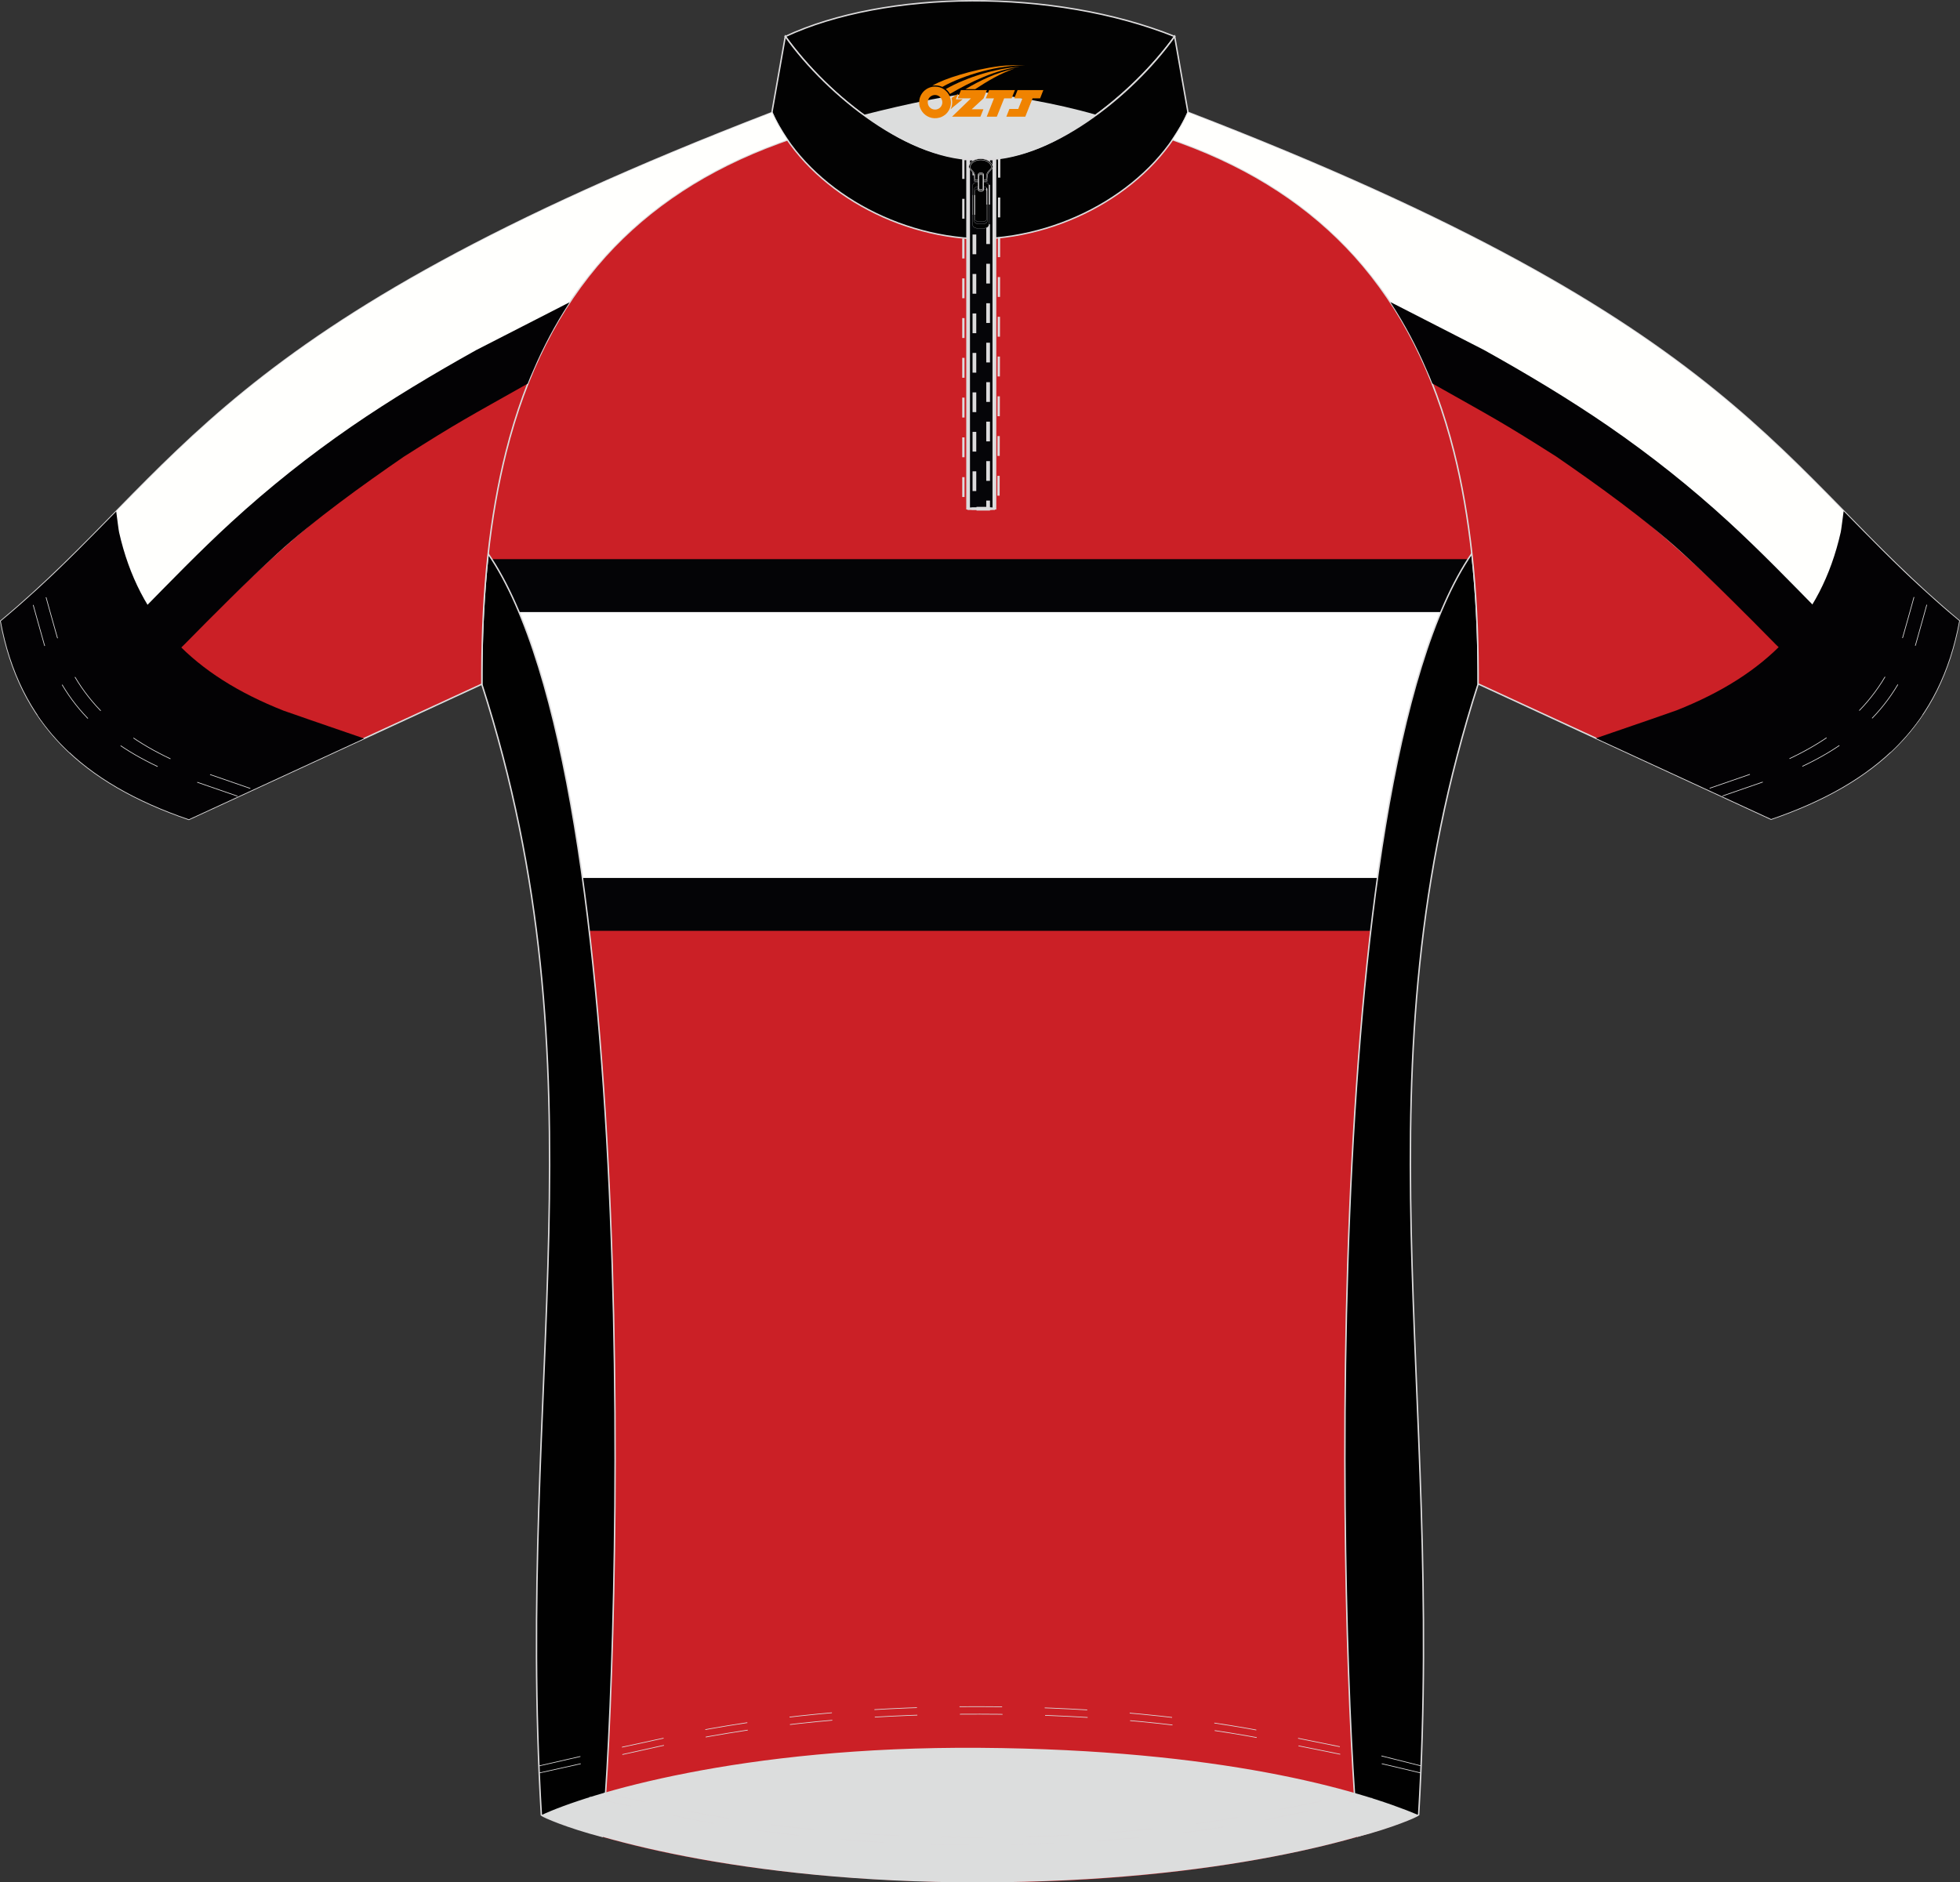
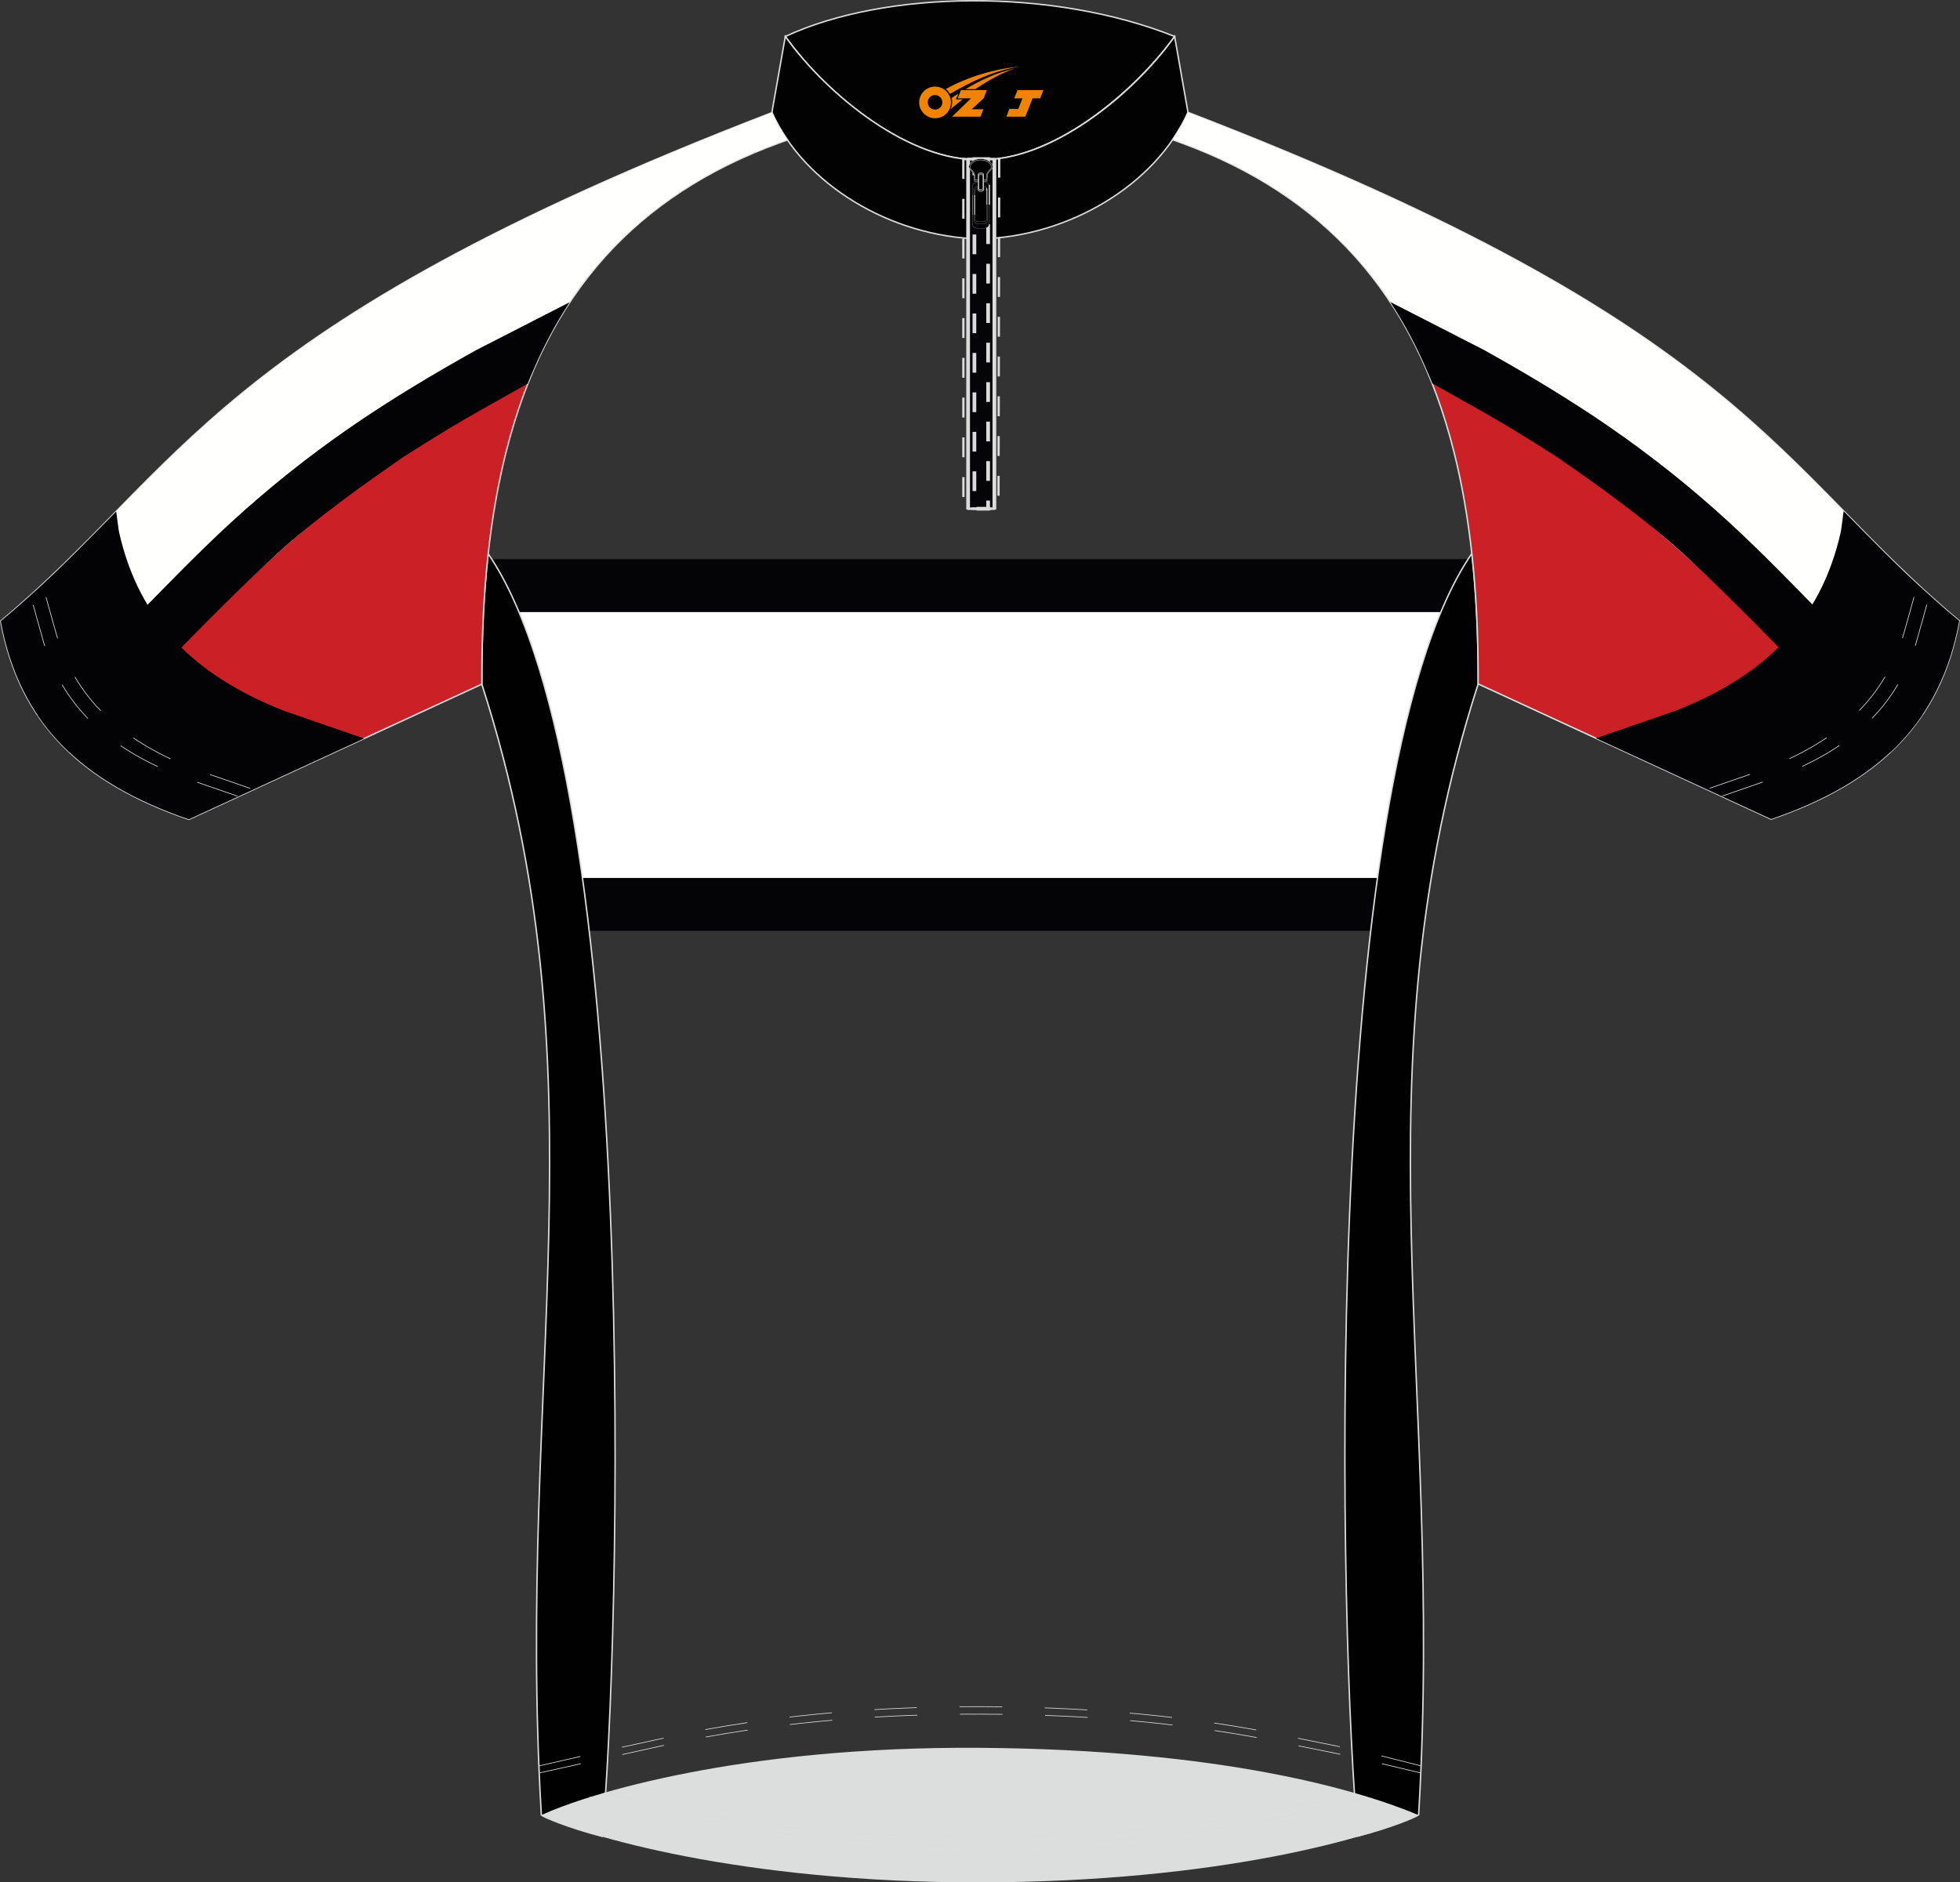
<svg xmlns="http://www.w3.org/2000/svg" version="1.1" id="图层_1" x="0px" y="0px" width="378.82px" height="363.89px" viewBox="0 0 378.82 363.89" enable-background="new 0 0 378.82 363.89" xml:space="preserve">
  <rect x="0" y="0" width="378.82" height="363.89" fill="#333333" stroke="none" />
  <g>
-     <path fill="#CB2026" d="M189.41,24.26c-13.73-0.17-27.25-0.76-40.22-2.5C104.64,38.25,92.8,88.86,93.12,132.21   c24.17,75.19,6.52,134.66,11.51,218.67c7.25,3.48,35.11,12.85,84.78,13c50.8,0.24,82.28-11.21,84.78-13   c4.99-84.02-12.66-143.48,11.51-218.67c0.32-43.35-11.52-93.96-56.08-110.44C216.65,23.5,203.14,24.09,189.41,24.26z" />
    <path fill="#040406" d="M94.28,108.09h190.26c0.87,8.11,1.22,16.23,1.16,24.11c-5.31,16.53-8.6,32.3-10.56,47.74H103.68   c-1.96-15.44-5.25-31.21-10.56-47.74C93.06,124.33,93.41,116.21,94.28,108.09z" />
    <path fill="#FFFFFF" d="M93.45,118.32h191.92c0.26,4.68,0.36,9.32,0.33,13.89c-4.15,12.9-7.06,25.33-9.07,37.51H102.19   c-2.01-12.18-4.92-24.61-9.07-37.51C93.08,127.64,93.19,123,93.45,118.32z" />
    <path fill="#020202" stroke="#DCDBDC" stroke-width="0.28" stroke-miterlimit="22.926" d="M151.78,7.05   c19.4-9.02,51.76-9.39,75.25,0c-8.15,11.23-23.98,24.2-37.63,23.79C175.99,31.19,160.31,18.94,151.78,7.05z" />
    <path fill="#020202" stroke="#DCDBDC" stroke-width="0.28" stroke-miterlimit="22.926" d="M227.03,7.05   c-8.26,11.56-24.25,24.25-37.63,23.79v15.35c17.33-0.41,34.05-10.61,40.21-24.46L227.03,7.05z" />
    <path fill="#020202" stroke="#DCDBDC" stroke-width="0.28" stroke-miterlimit="22.926" d="M151.78,7.05   c8.26,11.56,24.25,24.25,37.63,23.79v15.35c-17.33-0.41-34.05-10.61-40.22-24.46L151.78,7.05z" />
-     <path fill="#DCDDDD" d="M166.88,22.21c8.88-2.25,16.1-3.74,22.78-4.47c5.75,0.9,13.94,2.06,22.18,4.45   c-7.44,5.55-14.46,8.78-22.43,8.65C179.31,30.92,171.72,25.72,166.88,22.21z" />
    <rect x="186.91" y="30.75" fill="none" stroke="#DCDBDC" stroke-width="0.312" stroke-miterlimit="22.926" width="5.49" height="67.59" />
    <rect x="187.23" y="30.75" fill="#050508" stroke="#DCDBDC" stroke-width="0.483" stroke-miterlimit="3.864" width="4.84" height="67.59" />
    <rect x="188.33" y="30.75" fill="none" stroke="#DCDBDC" stroke-width="0.717" stroke-miterlimit="3.864" stroke-dasharray="3.815,3.815" width="2.65" height="67.59" />
    <polygon fill="none" stroke="#DCDBDC" stroke-width="0.443" stroke-miterlimit="3.864" stroke-dasharray="3.843,3.843" points="   186.19,30.75 186.2,98.33 192.98,98.33 193.12,30.76  " />
    <path fill="#010101" stroke="#DCDBDC" stroke-width="0.28" stroke-miterlimit="22.926" d="M116.39,355   c-3.34-0.87-6.19-1.81-8.24-2.58s-3.33-1.37-3.52-1.54c-4.99-84.02,12.66-143.43-11.51-218.63c-0.03-8.63,0.33-17.08,1.22-25.21   C124.65,151.15,119.7,320.64,116.39,355z" />
    <path fill="#010101" stroke="#DCDBDC" stroke-width="0.28" stroke-miterlimit="22.926" d="M262.43,354.95   c3.34-0.87,6.19-1.81,8.24-2.58c2.06-0.77,3.33-1.37,3.52-1.54c4.99-84.02-12.66-143.43,11.51-218.63   c0.03-8.64-0.33-17.08-1.22-25.21C254.16,151.1,259.12,320.6,262.43,354.95z" />
    <g>
      <path fill="#010101" stroke="#DCDBDC" stroke-width="0.078" stroke-miterlimit="3.864" d="M189.55,35.02h-1.22    c0,0,0.06-0.17-0.06-1.12c-0.13-0.94-1.31-1.2-0.95-1.97c0.34-0.73,1.1-1.24,2.23-1.24c1.13,0,1.91,0.51,2.25,1.24    c0.36,0.77-0.83,1.03-0.96,1.97c-0.13,0.94-0.06,1.12-0.06,1.12H189.55z" />
      <path fill="#010101" stroke="#DCDBDC" stroke-width="0.078" stroke-miterlimit="3.864" d="M189.55,34.79h-1.09    c0,0,0.06-0.15-0.06-1s-1.17-1.07-0.85-1.76c0.3-0.65,0.99-1.11,2-1.11c1.01,0,1.71,0.46,2.01,1.11c0.32,0.69-0.75,0.92-0.86,1.76    s-0.06,1-0.06,1H189.55z" />
      <path fill="#010101" stroke="#DCDBDC" stroke-width="0.034" stroke-miterlimit="22.926" d="M189.04,36.08h1.03    c0.41,0,0.74,0.23,0.74,0.5v6.18c0,0.27-0.33,0.5-0.74,0.5h-1.03c-0.41,0-0.74-0.23-0.74-0.5v-6.18    C188.3,36.3,188.63,36.08,189.04,36.08L189.04,36.08z M189.1,36.49c-0.36,0-0.65,0.2-0.65,0.44v5.46c0,0.24,0.3,0.44,0.65,0.44    h0.91c0.36,0,0.66-0.2,0.66-0.44v-5.46c0-0.24-0.29-0.44-0.66-0.44H189.1L189.1,36.49z M188.92,35.23c-0.51,0-0.92,0.28-0.92,0.62    v7.65c0,0.34,0.41,0.62,0.92,0.62h1.27c0.51,0,0.92-0.28,0.92-0.62v-7.65c0-0.34-0.41-0.62-0.92-0.62H188.92z" />
      <path fill="#010101" stroke="#DCDBDC" stroke-width="0.089" stroke-miterlimit="22.926" d="M189.45,33.77h0.26    c0.15,0,0.27,0.12,0.27,0.27v2.33c0,0.14-0.12,0.27-0.27,0.27h-0.26c-0.15,0-0.27-0.12-0.27-0.27v-2.33    C189.19,33.9,189.31,33.77,189.45,33.77L189.45,33.77z M189.43,33.61c-0.18,0-0.33,0.13-0.33,0.3v2.6c0,0.16,0.15,0.3,0.33,0.3    h0.32c0.18,0,0.33-0.13,0.33-0.3v-2.6c0-0.16-0.15-0.3-0.33-0.3H189.43L189.43,33.61z M189.41,33.43c-0.2,0-0.36,0.15-0.36,0.33    v2.9c0,0.18,0.16,0.33,0.36,0.33h0.35c0.2,0,0.36-0.15,0.36-0.33v-2.9c0-0.18-0.16-0.33-0.36-0.33H189.41z" />
    </g>
    <path fill="#CB2026" stroke="#DCDBDC" stroke-width="0.28" stroke-miterlimit="22.926" d="M149.2,21.77   c0.77,1.89,1.93,3.68,2.98,5.29c-0.24,0.09-1.44,0.52-1.67,0.6c-13.86,5.06-24.92,12.37-33.51,21.87   c-9.1,10.1-15.36,22.66-19.19,37.85c-3.13,12.45-4.63,26.65-4.68,42.71c0,0.11,0,2.06,0,2.17L36.5,158.39   c-20.51-7.03-32.72-18.5-36.35-38.32C35.31,90.81,41.2,63.36,149.2,21.77z" />
    <path fill="#FFFFFD" d="M152.15,27.01c-0.28,0.1-1.42,0.51-1.65,0.6c-13.86,5.07-24.92,12.37-33.51,21.87   c-6.32,7.02-10.99,14.51-14.71,23.96c-8.91,4.83-20.71,12.13-28.52,17.51c-7.8,5.37-15.02,11.33-22,17.73   c-5.99,5.5-11.8,11.21-17.5,17.01c-1.43,1.46-4.02,3.58-6.86,6.24c-0.66,0.62-1.51,1.46-2.21,2.11c-1.25,1.17-2.54,2.31-3.84,3.51   c-0.34,0.32-7.71,7.42-8.06,7.75c-5.54-5.23-9.48-11.64-11.8-19.57c-0.47-1.73-0.91-3.61-1.33-5.66   c35.15-29.26,41.05-56.71,149.04-98.3C149.96,23.64,151.11,25.42,152.15,27.01z" />
    <path fill="#030204" d="M7.26,138.22c3.41-3.34,18.28-18.28,19.71-19.73c5.82-5.93,11.59-11.9,17.71-17.52   c7.31-6.71,15.07-12.88,23.24-18.51c7.64-5.26,15.9-10.2,24.11-14.78c0.57-0.31,17.48-8.93,18.04-9.24l-0.22,0.38   c-2.56,3.93-4.8,8.14-6.74,12.66c-0.4,0.89-0.77,1.78-1.13,2.69c-11.63,6.57-13.14,7.26-23.92,14.11   c-7.88,5.42-17.48,12.31-24.53,18.78c-6.02,5.53-12.2,11.74-17.93,17.56c-2.39,2.43-19.7,18.43-22.14,20.8   c-0.03-0.01-0.06-0.02-0.08-0.04C11.07,143.22,9.03,140.83,7.26,138.22z" />
    <path fill="#030204" d="M70.37,142.76L36.5,158.39c-20.51-7.03-32.72-18.5-36.35-38.32c0.55-0.45,1.08-0.91,1.62-1.36l0.02-0.02   c0.53-0.45,1.04-0.9,1.56-1.34l0.03-0.03c0.51-0.44,1.01-0.89,1.51-1.33l0.04-0.04c0.5-0.44,0.99-0.89,1.48-1.33l0.04-0.03   c0.49-0.44,0.97-0.89,1.45-1.33l0.03-0.03c0.48-0.44,0.95-0.89,1.43-1.33l0.03-0.02c0.47-0.45,0.94-0.89,1.41-1.34l0.02-0.02   c1.42-1.36,2.8-2.72,4.17-4.08l0.01-0.01c2.52-2.51,4.97-5.02,7.44-7.54l0.02-0.03c0.24,1.83,0.47,3.68,0.56,4.06   c3.85,17.06,14.5,27.62,31.75,34.45C55.47,137.63,63.03,140.24,70.37,142.76z" />
    <path fill="none" stroke="#DCDBDC" stroke-width="0.13" stroke-miterlimit="3.864" stroke-dasharray="8.232,8.232" d="   M45.9,153.91c-0.28-0.11-10.49-3.61-10.78-3.73c-13.03-5.08-22.37-12.51-26.55-25.54c-0.2-0.64-2.54-9.07-2.72-9.74" />
    <path fill="none" stroke="#DCDBDC" stroke-width="0.13" stroke-miterlimit="3.864" stroke-dasharray="8.232,8.232" d="   M48.38,152.42c-0.28-0.11-10.5-3.62-10.78-3.73c-13.03-5.08-22.37-12.51-26.55-25.54c-0.2-0.64-2.54-9.07-2.72-9.74" />
    <path fill="#CB2026" stroke="#DCDBDC" stroke-width="0.28" stroke-miterlimit="22.926" d="M229.62,21.72   c-0.77,1.89-1.93,3.68-2.98,5.29c0.24,0.09,1.44,0.52,1.67,0.6c13.86,5.07,24.92,12.37,33.51,21.87   c9.1,10.1,15.36,22.66,19.19,37.85c3.13,12.44,4.63,26.65,4.68,42.71c0,0.12,0,2.06,0,2.17l56.62,26.13   c20.51-7.03,32.72-18.5,36.35-38.32C343.51,90.76,337.62,63.31,229.62,21.72z" />
    <path fill="#FFFFFD" d="M226.67,26.97c0.28,0.1,1.42,0.51,1.65,0.6c13.86,5.07,24.92,12.37,33.5,21.87   c6.32,7.02,10.99,14.51,14.71,23.96c8.91,4.83,20.71,12.14,28.52,17.51c7.8,5.37,15.02,11.33,21.99,17.73   c5.99,5.5,11.8,11.21,17.5,17.01c1.43,1.46,4.02,3.58,6.86,6.24c0.66,0.62,1.51,1.45,2.21,2.11c1.25,1.17,2.55,2.31,3.84,3.51   c0.34,0.32,7.71,7.42,8.06,7.75c5.54-5.23,9.48-11.64,11.8-19.56c0.47-1.73,0.91-3.61,1.33-5.67   c-35.15-29.26-41.05-56.71-149.04-98.3C228.86,23.59,227.71,25.37,226.67,26.97z" />
    <path fill="#030204" d="M371.56,138.17c-3.41-3.34-18.29-18.28-19.71-19.73c-5.82-5.93-11.59-11.9-17.71-17.52   c-7.31-6.71-15.07-12.88-23.24-18.51c-7.64-5.26-15.9-10.2-24.11-14.77c-0.57-0.32-17.48-8.93-18.04-9.24l0.22,0.38   c2.56,3.93,4.8,8.14,6.74,12.66c0.4,0.89,0.77,1.78,1.13,2.69c11.63,6.57,13.14,7.26,23.92,14.11   c7.88,5.42,17.48,12.31,24.53,18.78c6.02,5.53,12.2,11.74,17.93,17.56c2.39,2.43,19.7,18.43,22.14,20.8   c0.03-0.01,0.06-0.02,0.08-0.03C367.75,143.17,369.79,140.79,371.56,138.17z" />
    <path fill="#030204" d="M308.45,142.71l33.87,15.63c20.51-7.03,32.72-18.5,36.35-38.32c-0.55-0.45-1.08-0.91-1.62-1.36l-0.03-0.02   c-0.53-0.45-1.05-0.9-1.56-1.34l-0.03-0.03c-0.51-0.44-1.01-0.89-1.51-1.33l-0.04-0.04c-0.5-0.44-0.99-0.89-1.48-1.33l-0.04-0.03   c-0.49-0.44-0.97-0.89-1.45-1.33l-0.04-0.03c-0.48-0.44-0.95-0.89-1.43-1.33l-0.03-0.02c-0.47-0.45-0.94-0.89-1.41-1.34l-0.02-0.02   c-1.42-1.36-2.8-2.72-4.17-4.08l-0.01-0.01c-2.52-2.51-4.97-5.02-7.44-7.54l-0.03-0.02c-0.24,1.83-0.47,3.67-0.56,4.06   c-3.85,17.06-14.5,27.62-31.75,34.45C323.35,137.59,315.79,140.19,308.45,142.71z" />
    <path fill="none" stroke="#DCDBDC" stroke-width="0.13" stroke-miterlimit="3.864" stroke-dasharray="8.232,8.232" d="   M332.92,153.87c0.28-0.11,10.5-3.62,10.78-3.73c13.03-5.08,22.37-12.51,26.55-25.54c0.2-0.64,2.54-9.07,2.72-9.74" />
    <path fill="none" stroke="#DCDBDC" stroke-width="0.13" stroke-miterlimit="3.864" stroke-dasharray="8.232,8.232" d="   M330.44,152.38c0.28-0.11,10.5-3.62,10.78-3.73c13.03-5.08,22.37-12.51,26.56-25.54c0.2-0.64,2.54-9.07,2.72-9.74" />
    <g>
      <path fill="#DCDDDD" d="M189.41,337.88c46.34,0.33,72.96,8.03,84.78,13.01c-8.92,4.19-38.13,12.92-84.78,13    c-46.66,0.08-77-9.2-84.78-13C113.37,346.82,143.06,337.54,189.41,337.88z" />
      <g>
        <path fill="none" stroke="#DCDBDC" stroke-width="0.13" stroke-miterlimit="3.864" stroke-dasharray="8.232,8.232" d="     M113.94,347.43c1.44,0.31,18.43,4.01,19.87,4.29c18.19,3.52,37.07,4.95,55.58,4.91c18.37-0.03,37.13-1.39,55.2-4.84     c1.5-0.28,19.13-3.85,20.63-4.17" />
        <path fill="none" stroke="#DCDBDC" stroke-width="0.13" stroke-miterlimit="3.864" stroke-dasharray="8.232,8.232" d="     M116.73,346.59c5.69,1.25,11.4,2.59,17.09,3.69c18.19,3.52,37.07,4.95,55.58,4.92c18.37-0.03,37.13-1.39,55.2-4.84     c1.18-0.23,12.35-2.48,17.79-3.59" />
      </g>
      <path fill="none" stroke="#DCDBDC" stroke-width="0.13" stroke-miterlimit="3.864" stroke-dasharray="8.232,8.232" d="    M104.15,341.38c0.29-0.06,10.99-2.52,12.27-2.8c5.13-1.12,16.24-3.53,17.39-3.75c18.19-3.52,37.07-4.95,55.58-4.91    c18.37,0.03,37.13,1.39,55.2,4.84c1.26,0.24,13.93,2.8,18.82,3.8c0.92,0.19,11.08,2.78,11.32,2.83" />
      <path fill="none" stroke="#DCDBDC" stroke-width="0.13" stroke-miterlimit="3.864" stroke-dasharray="8.232,8.232" d="    M104.21,342.74c1.33-0.29,15.18-3.36,16.51-3.66c4.37-0.98,8.74-1.96,13.1-2.8c18.19-3.52,37.07-4.95,55.58-4.91    c18.37,0.03,37.13,1.39,55.2,4.84c1.09,0.21,10.78,2.16,16.51,3.33c0.45,0.09,13.11,3.12,13.5,3.2" />
    </g>
  </g>
  <g id="图层_x0020_1">
    <path fill="#F08300" d="M177.83,20.82c0.416,1.136,1.472,1.984,2.752,2.032c0.144,0,0.304,0,0.448-0.016h0.016   c0.016,0,0.064,0,0.128-0.016c0.032,0,0.048-0.016,0.08-0.016c0.064-0.016,0.144-0.032,0.224-0.048c0.016,0,0.016,0,0.032,0   c0.192-0.048,0.4-0.112,0.576-0.208c0.192-0.096,0.4-0.224,0.608-0.384c0.672-0.56,1.104-1.408,1.104-2.352   c0-0.224-0.032-0.448-0.08-0.672l0,0C183.67,18.94,183.62,18.77,183.54,18.59C183.07,17.5,181.99,16.74,180.72,16.74C179.03,16.74,177.65,18.11,177.65,19.81C177.65,20.16,177.71,20.5,177.83,20.82L177.83,20.82L177.83,20.82z M182.13,19.84L182.13,19.84C182.1,20.62,181.44,21.22,180.66,21.18C179.87,21.15,179.28,20.5,179.31,19.71c0.032-0.784,0.688-1.376,1.472-1.344   C181.55,18.4,182.16,19.07,182.13,19.84L182.13,19.84z" />
-     <polygon fill="#F08300" points="196.16,17.42 ,195.52,19.01 ,194.08,19.01 ,192.66,22.56 ,190.71,22.56 ,192.11,19.01 ,190.53,19.01    ,191.17,17.42" />
-     <path fill="#F08300" d="M198.13,12.69c-1.008-0.096-3.024-0.144-5.056,0.112c-2.416,0.304-5.152,0.912-7.616,1.664   C183.41,15.07,181.54,15.79,180.19,16.56C180.39,16.53,180.58,16.51,180.77,16.51c0.48,0,0.944,0.112,1.36,0.288   C186.23,14.48,193.43,12.43,198.13,12.69L198.13,12.69L198.13,12.69z" />
    <path fill="#F08300" d="M183.6,18.16c4-2.368,8.88-4.672,13.488-5.248c-4.608,0.288-10.224,2-14.288,4.304   C183.12,17.47,183.39,17.79,183.6,18.16C183.6,18.16,183.6,18.16,183.6,18.16z" />
    <polygon fill="#F08300" points="201.65,17.42 ,201.03,19.01 ,199.57,19.01 ,198.16,22.56 ,197.7,22.56 ,196.19,22.56 ,194.5,22.56    ,195.09,21.06 ,196.8,21.06 ,197.62,19.01 ,196.03,19.01 ,196.67,17.42" />
    <polygon fill="#F08300" points="190.74,17.42 ,190.1,19.01 ,187.81,21.12 ,190.07,21.12 ,189.49,22.56 ,184,22.56 ,187.67,19.01    ,185.09,19.01 ,185.73,17.42" />
    <path fill="#F08300" d="M196.02,13.28c-3.376,0.752-6.464,2.192-9.424,3.952h1.888C190.91,15.66,193.25,14.23,196.02,13.28z    M185.22,18.1C184.59,18.48,184.53,18.53,183.92,18.94c0.064,0.256,0.112,0.544,0.112,0.816c0,0.496-0.112,0.976-0.32,1.392   c0.176-0.16,0.32-0.304,0.432-0.4c0.272-0.24,0.768-0.64,1.6-1.296l0.32-0.256H184.74l0,0L185.22,18.1L185.22,18.1L185.22,18.1z" />
  </g>
</svg>